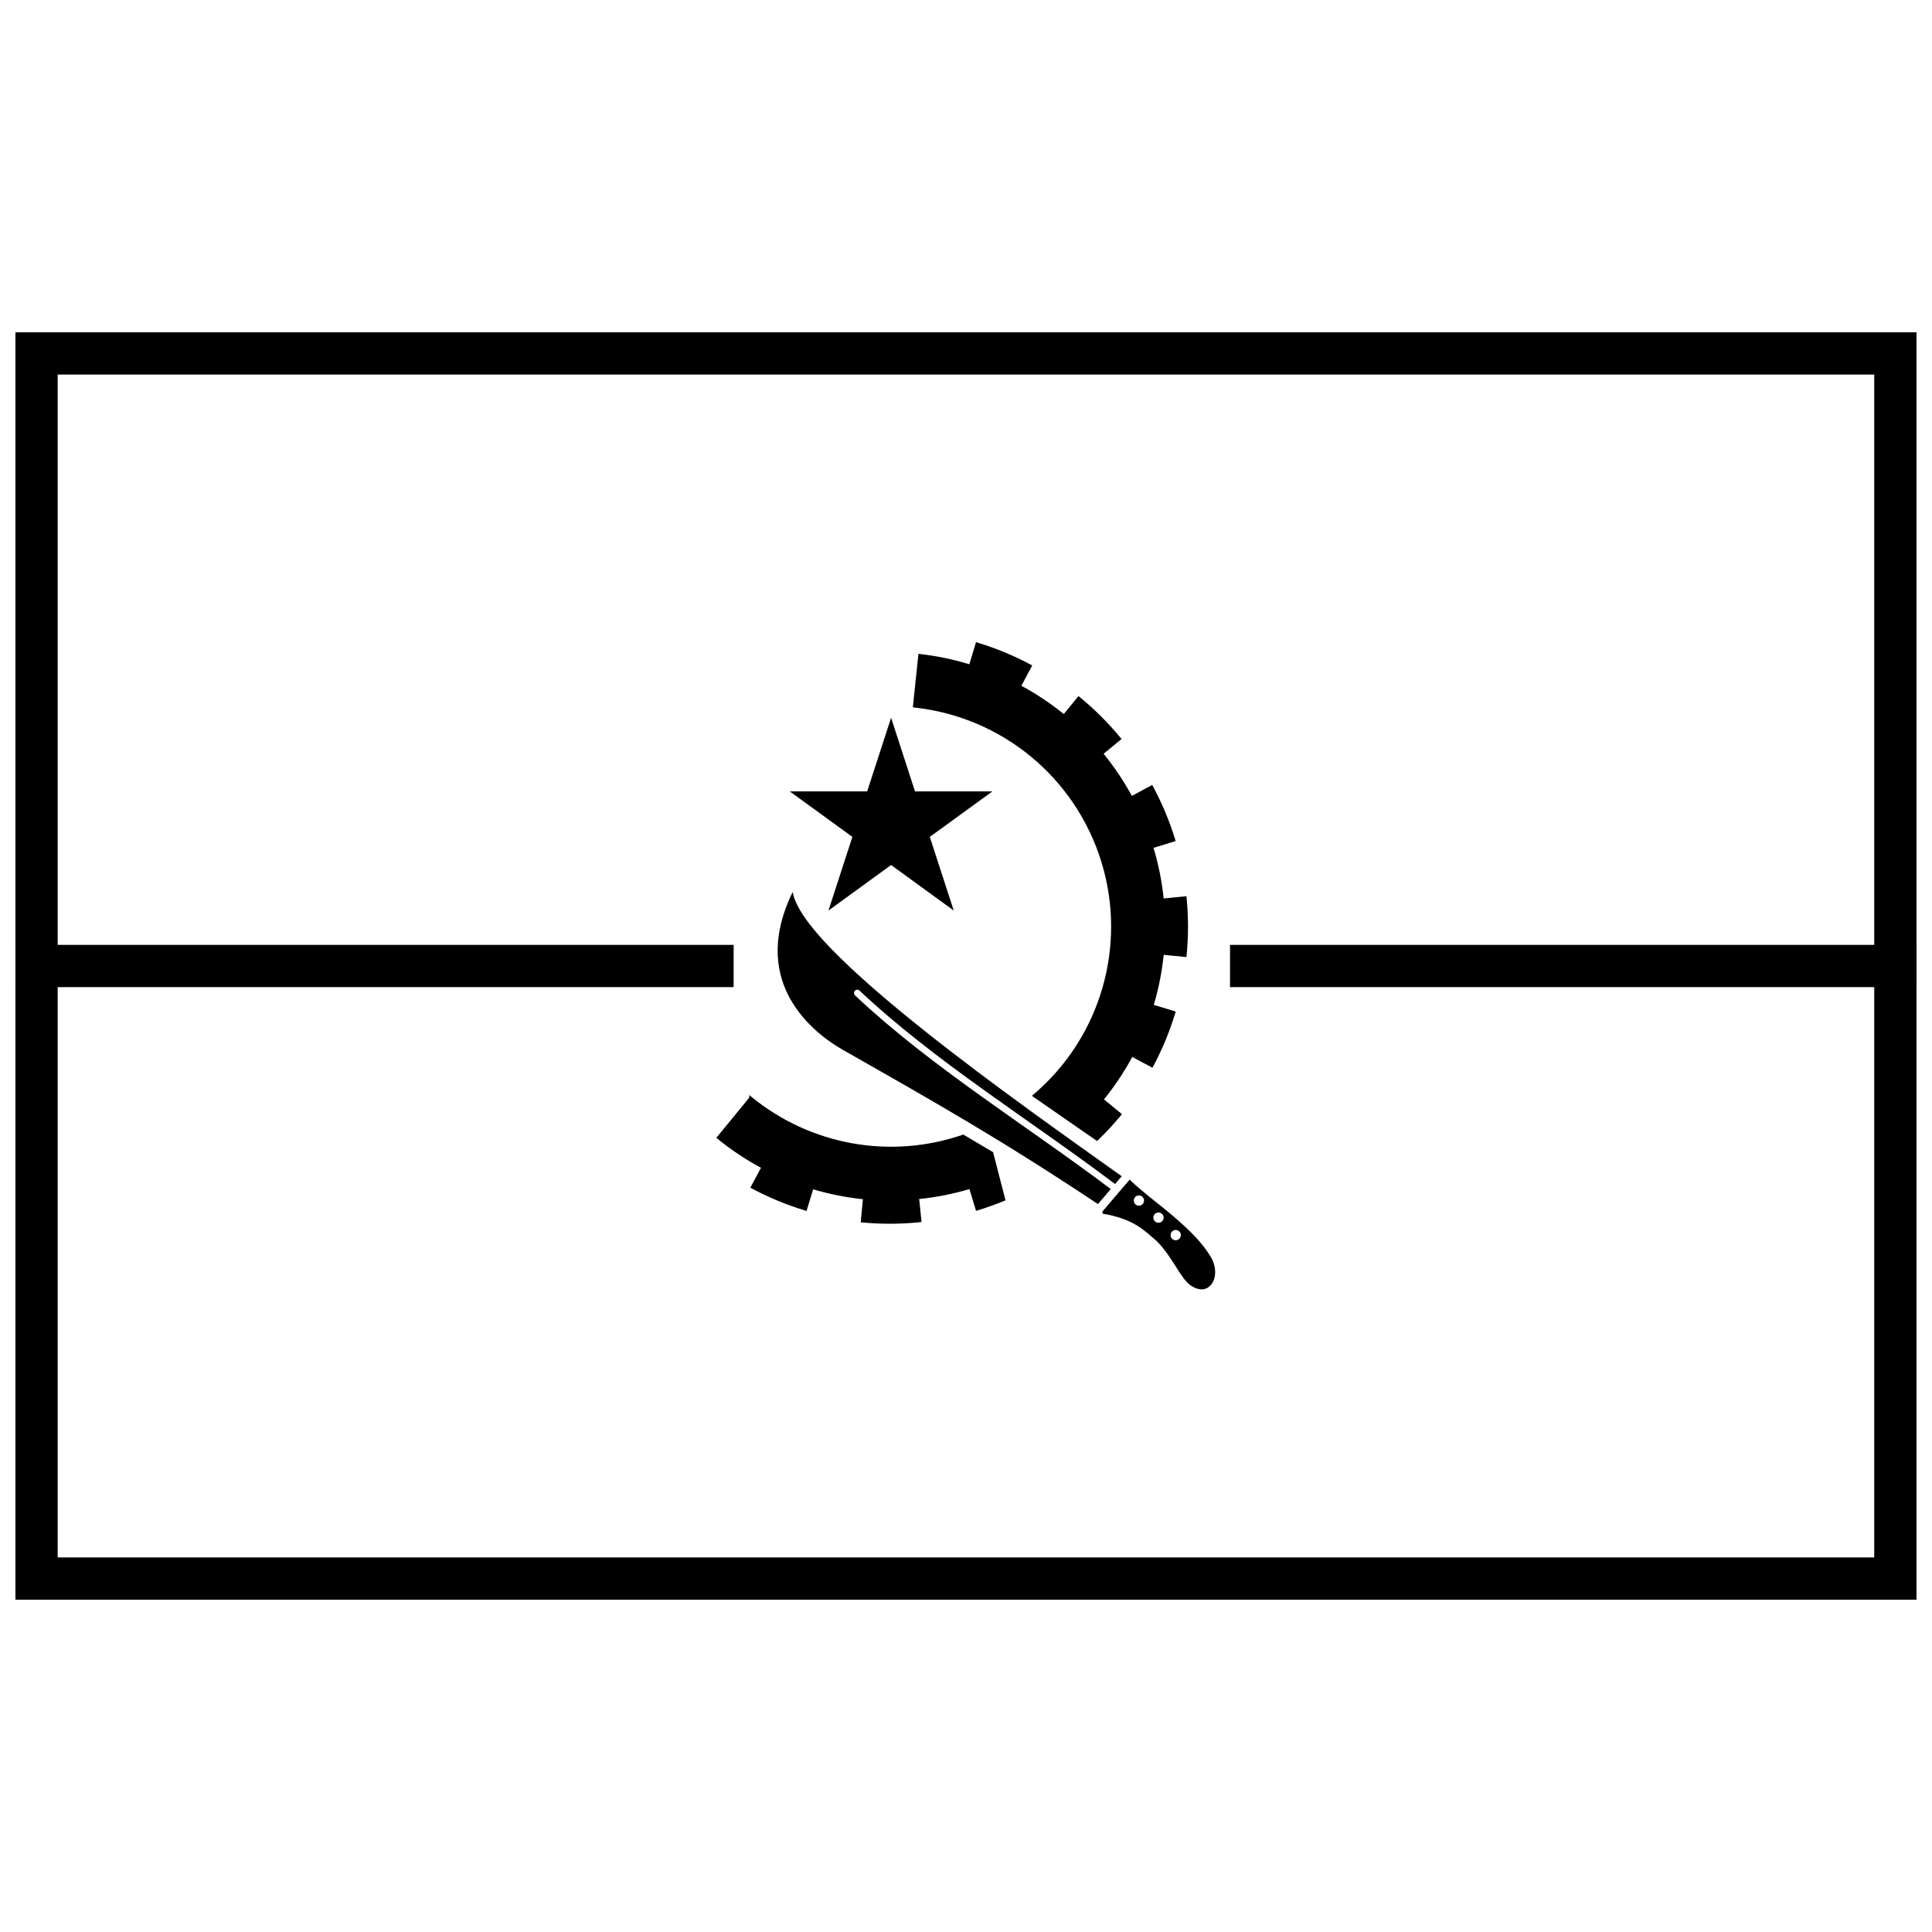
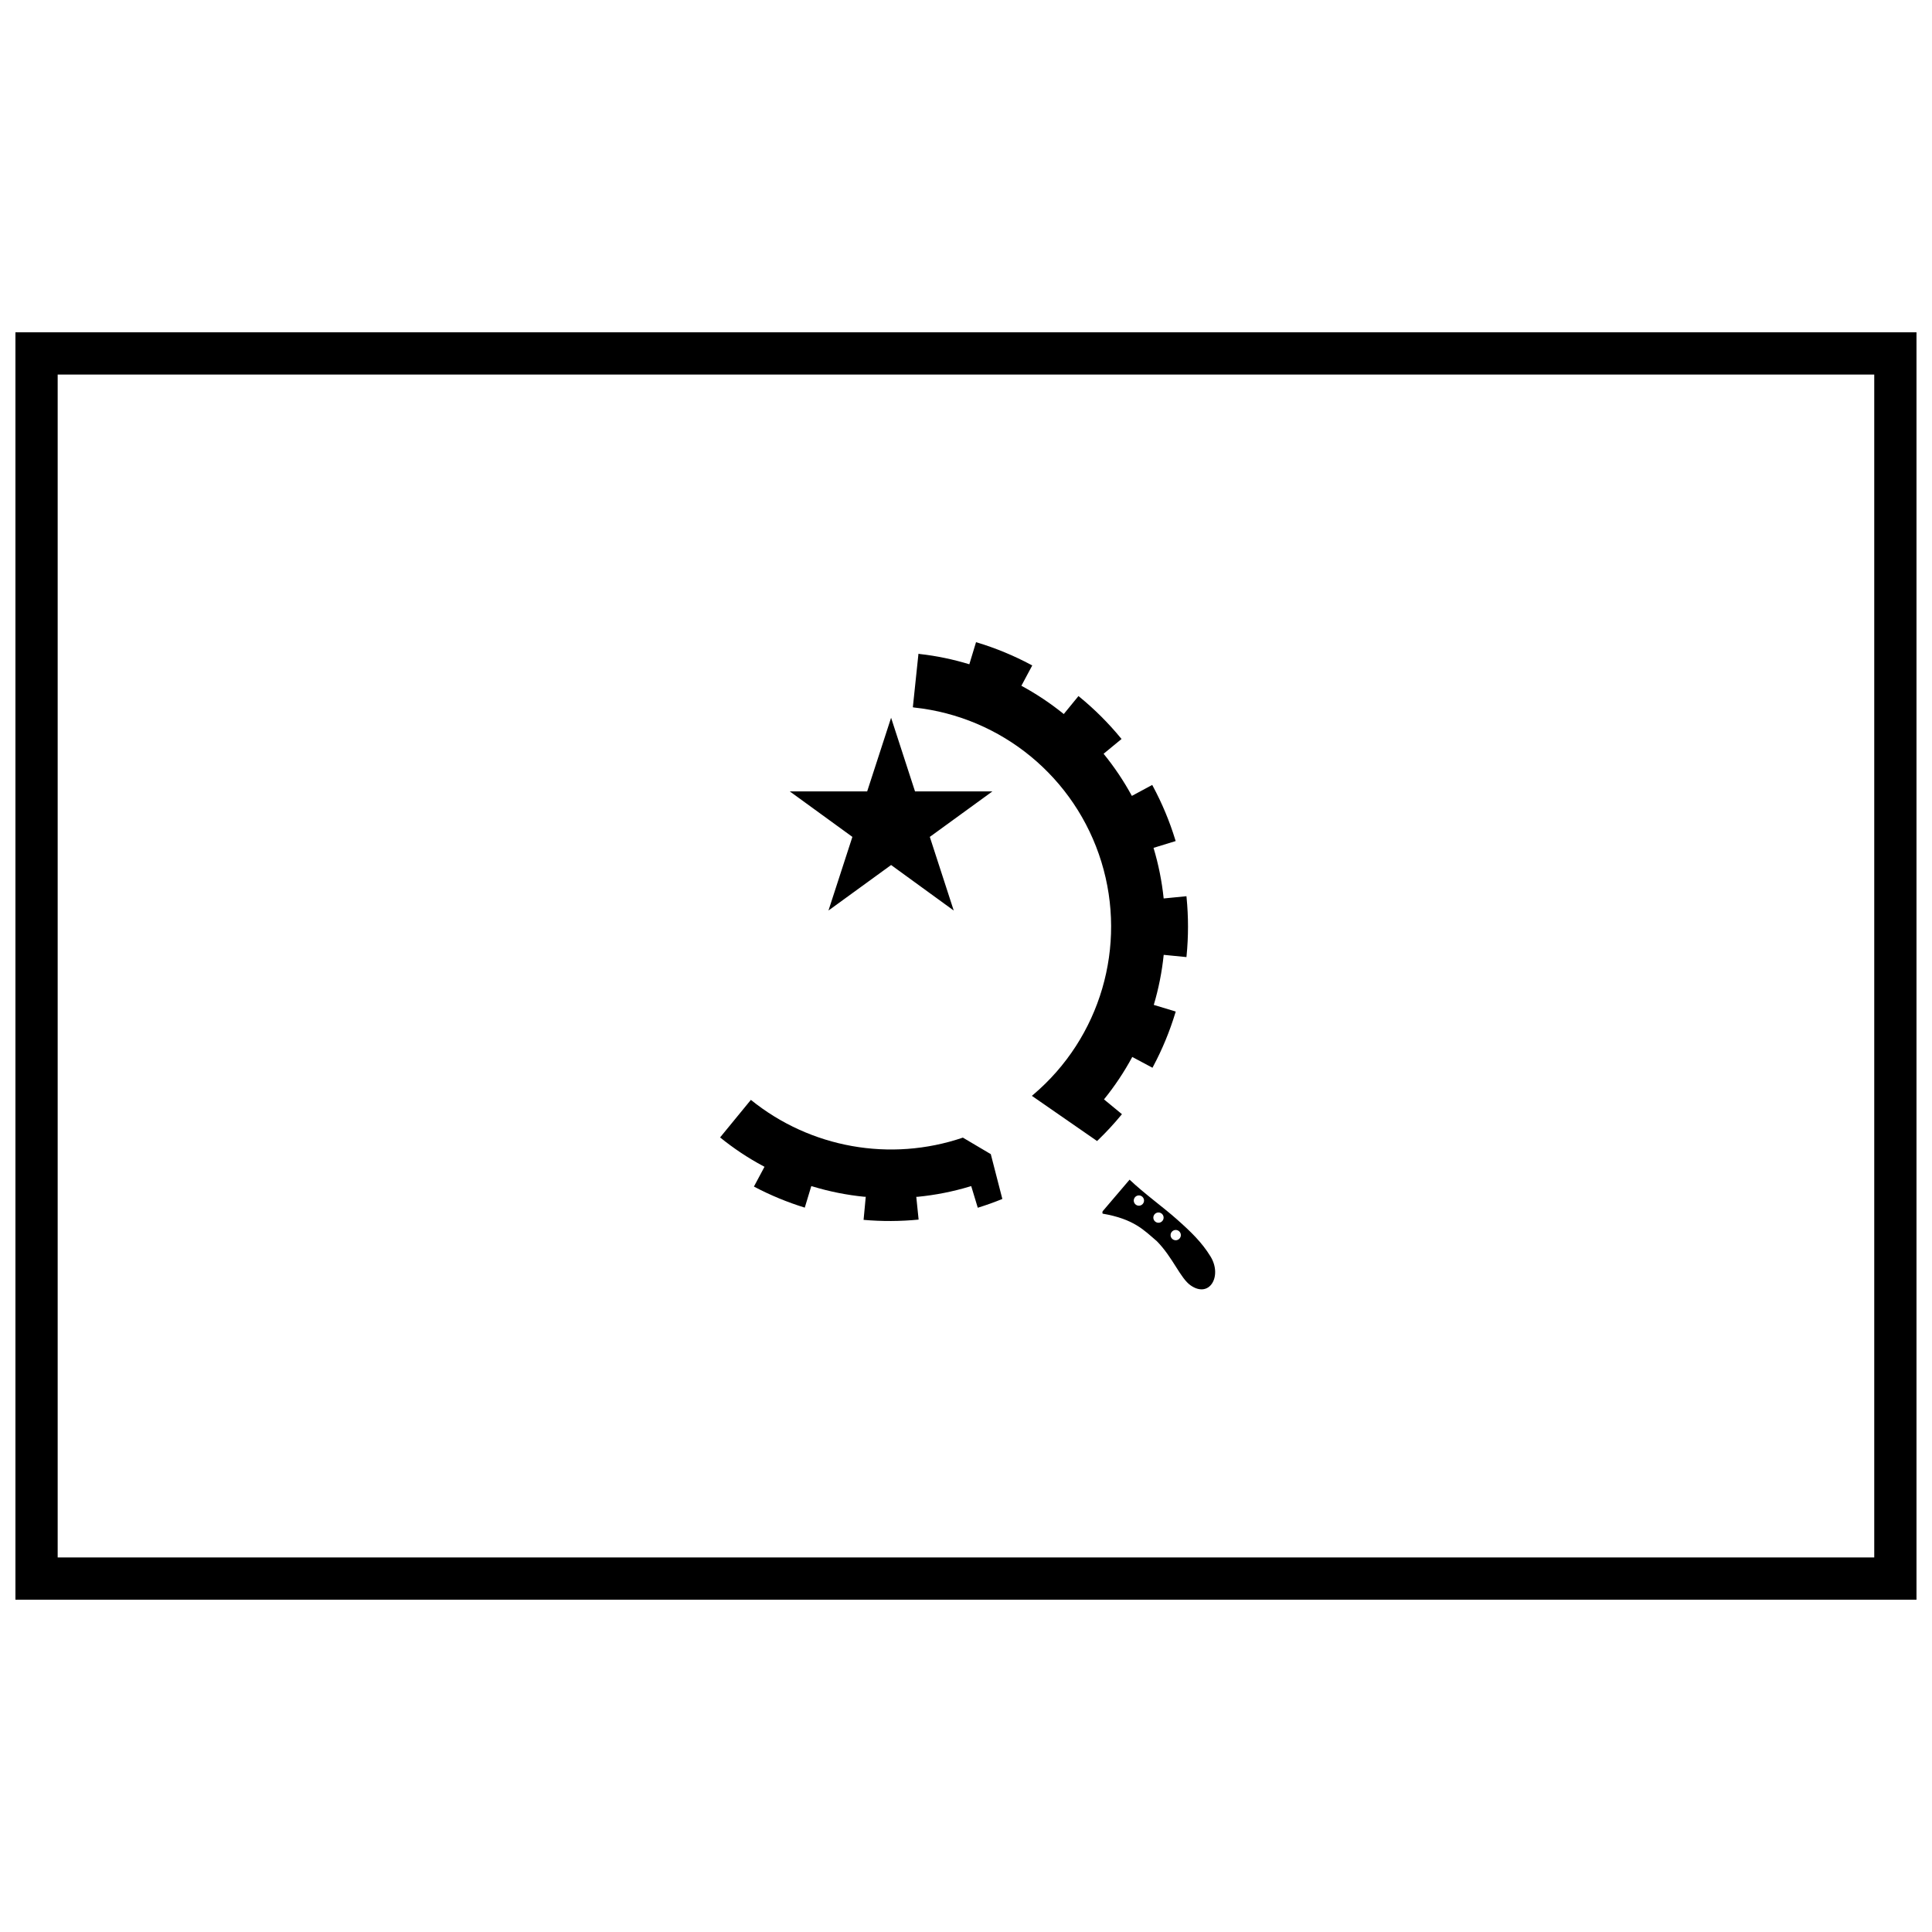
<svg xmlns="http://www.w3.org/2000/svg" width="800px" height="800px" version="1.1" viewBox="144 144 512 512">
  <defs>
    <clipPath id="c">
-       <path d="m469 394h182.9v12h-182.9z" />
-     </clipPath>
+       </clipPath>
    <clipPath id="b">
      <path d="m148.09 232h503.81v336h-503.81z" />
    </clipPath>
    <clipPath id="a">
      <path d="m148.09 394h190.91v12h-190.91z" />
    </clipPath>
  </defs>
  <path d="m402.66 314.18-0.102 0.336-1.676 5.523c-4.285-1.305-8.676-2.227-13.129-2.719l-0.352-0.07-1.488 14.18 0.348 0.07c23.234 2.481 42.75 18.57 49.617 40.906s-0.242 46.609-18.074 61.711l-0.348 0.293 17.277 11.973 0.207-0.195c2.176-2.098 4.238-4.316 6.164-6.652l0.223-0.266-4.758-3.922c2.844-3.508 5.352-7.269 7.496-11.242l5.352 2.859 0.164-0.309c2.43-4.547 4.402-9.32 5.898-14.25l0.102-0.336-5.816-1.762c1.289-4.332 2.168-8.773 2.629-13.266l6.027 0.594 0.035-0.352c0.504-5.129 0.504-10.297 0-15.426l-0.035-0.352-6.035 0.594c-0.473-4.547-1.371-9.035-2.688-13.41l5.863-1.801-0.102-0.336c-1.512-4.926-3.504-9.695-5.945-14.23l-0.164-0.309-5.394 2.906c-2.148-3.945-4.652-7.68-7.492-11.164l4.758-3.918-0.223-0.266c-3.277-3.977-6.934-7.625-10.922-10.887l-0.27-0.223-3.898 4.766c-3.504-2.84-7.266-5.348-11.234-7.492l2.883-5.391-0.309-0.16c-4.543-2.43-9.32-4.406-14.25-5.902l-0.336-0.098z" />
-   <path d="m342.57 434.26v0.617l-8.734 10.656 0.27 0.223c3.594 2.941 7.469 5.516 11.559 7.719l-2.816 5.273 0.309 0.168c4.543 2.43 9.32 4.406 14.25 5.902l0.336 0.105 1.742-5.746c4.309 1.281 8.723 2.16 13.191 2.625l-0.578 6.156h0.348c5.129 0.484 10.297 0.461 15.422-0.07l0.348-0.07-0.625-6.066c4.512-0.461 8.969-1.34 13.316-2.633l1.75 5.773 0.336-0.105c2.438-0.742 4.84-1.598 7.191-2.57l0.281-0.117-3.289-12.762-7.914-4.68-0.152 0.07c-19.137 6.574-40.316 2.773-55.969-10.051l-0.57-0.469z" />
  <path d="m342.98 435.47c15.77 12.758 36.977 16.547 56.191 10.012l7.398 4.375 3.062 11.879c-2.133 0.871-4.309 1.648-6.512 2.328l-1.738-5.738-0.336 0.098c-4.523 1.367-9.168 2.285-13.871 2.742h-0.352l0.621 6.039c-4.852 0.477-9.734 0.496-14.586 0.07l0.574-6.117h-0.348c-4.66-0.461-9.262-1.379-13.746-2.738l-0.336-0.098-1.73 5.711c-4.656-1.438-9.168-3.305-13.477-5.582l2.805-5.242-0.309-0.168c-4.059-2.16-7.891-4.719-11.461-7.613l8.152-9.945z" />
  <path d="m380.15 334.21-6.34 19.516h-20.52l0.871 0.629 15.73 11.43-6.34 19.516 16.598-12.062 16.598 12.062-6.34-19.516 16.598-12.062h-20.52l-6.34-19.516z" />
  <path d="m443.33 456.65-7.094 8.32c-0.055 0.07-0.113 0.281-0.086 0.461 0.016 0.09 0.043 0.168 0.07 0.203 0.023 0.07 0.023 0 0.008 0 8.285 1.418 10.98 4.422 14.227 7.188h0.023c2.238 2.266 3.809 4.758 5.176 6.918 1.363 2.156 2.535 3.973 3.883 4.906 1.277 0.887 2.422 1.148 3.375 1.008 0.953-0.141 1.734-0.688 2.289-1.523 1.105-1.668 1.234-4.496-0.414-7.176-2.309-3.75-5.156-6.5-8.918-9.836-3.656-3.246-8.684-6.84-12.535-10.512zm2.492 4.148c0.746 0 1.359 0.617 1.359 1.363s-0.613 1.363-1.359 1.363c-0.75 0-1.363-0.617-1.363-1.363s0.613-1.363 1.363-1.363zm5.188 4.523c0.746 0 1.363 0.617 1.359 1.363 0 0.746-0.613 1.359-1.359 1.359-0.746 0-1.363-0.609-1.363-1.359 0-0.746 0.613-1.363 1.363-1.363zm4.566 4.633c0.746 0 1.363 0.617 1.363 1.363 0 0.75-0.613 1.363-1.363 1.363-0.746 0-1.363-0.617-1.359-1.363 0-0.746 0.613-1.359 1.359-1.363z" />
-   <path d="m354.06 380.39c0.723 3.973 4.453 9.09 10.223 15.047 6.254 6.457 14.773 13.789 24.07 21.215 18.48 14.758 39.98 29.828 52.91 39.062l-1.762 2.066c-22.582-17.047-47.758-32.461-67.703-51.254l0.004 0.004c-0.168-0.168-0.398-0.25-0.637-0.246-0.379 0-0.68 0.258-0.793 0.566s-0.051 0.691 0.227 0.949c20.105 18.945 45.297 34.363 67.762 51.312l-3.391 3.988c-25.988-17.273-42.617-26.668-67.582-40.863-4.879-2.773-11.109-7.656-14.605-14.723-3.41-6.883-4.219-15.863 1.273-27.125z" />
  <g clip-path="url(#c)">
-     <path d="m469.97 394.4v11.195h181.93v-11.195z" fill-rule="evenodd" />
-   </g>
+     </g>
  <g clip-path="url(#b)">
    <path d="m148.09 232.06h503.8v335.87h-503.81v-335.87zm11.195 11.195v313.48h481.41v-313.48z" />
  </g>
  <g clip-path="url(#a)">
-     <path d="m148.09 394.4v11.195h190.33v-11.195z" fill-rule="evenodd" />
-   </g>
+     </g>
</svg>